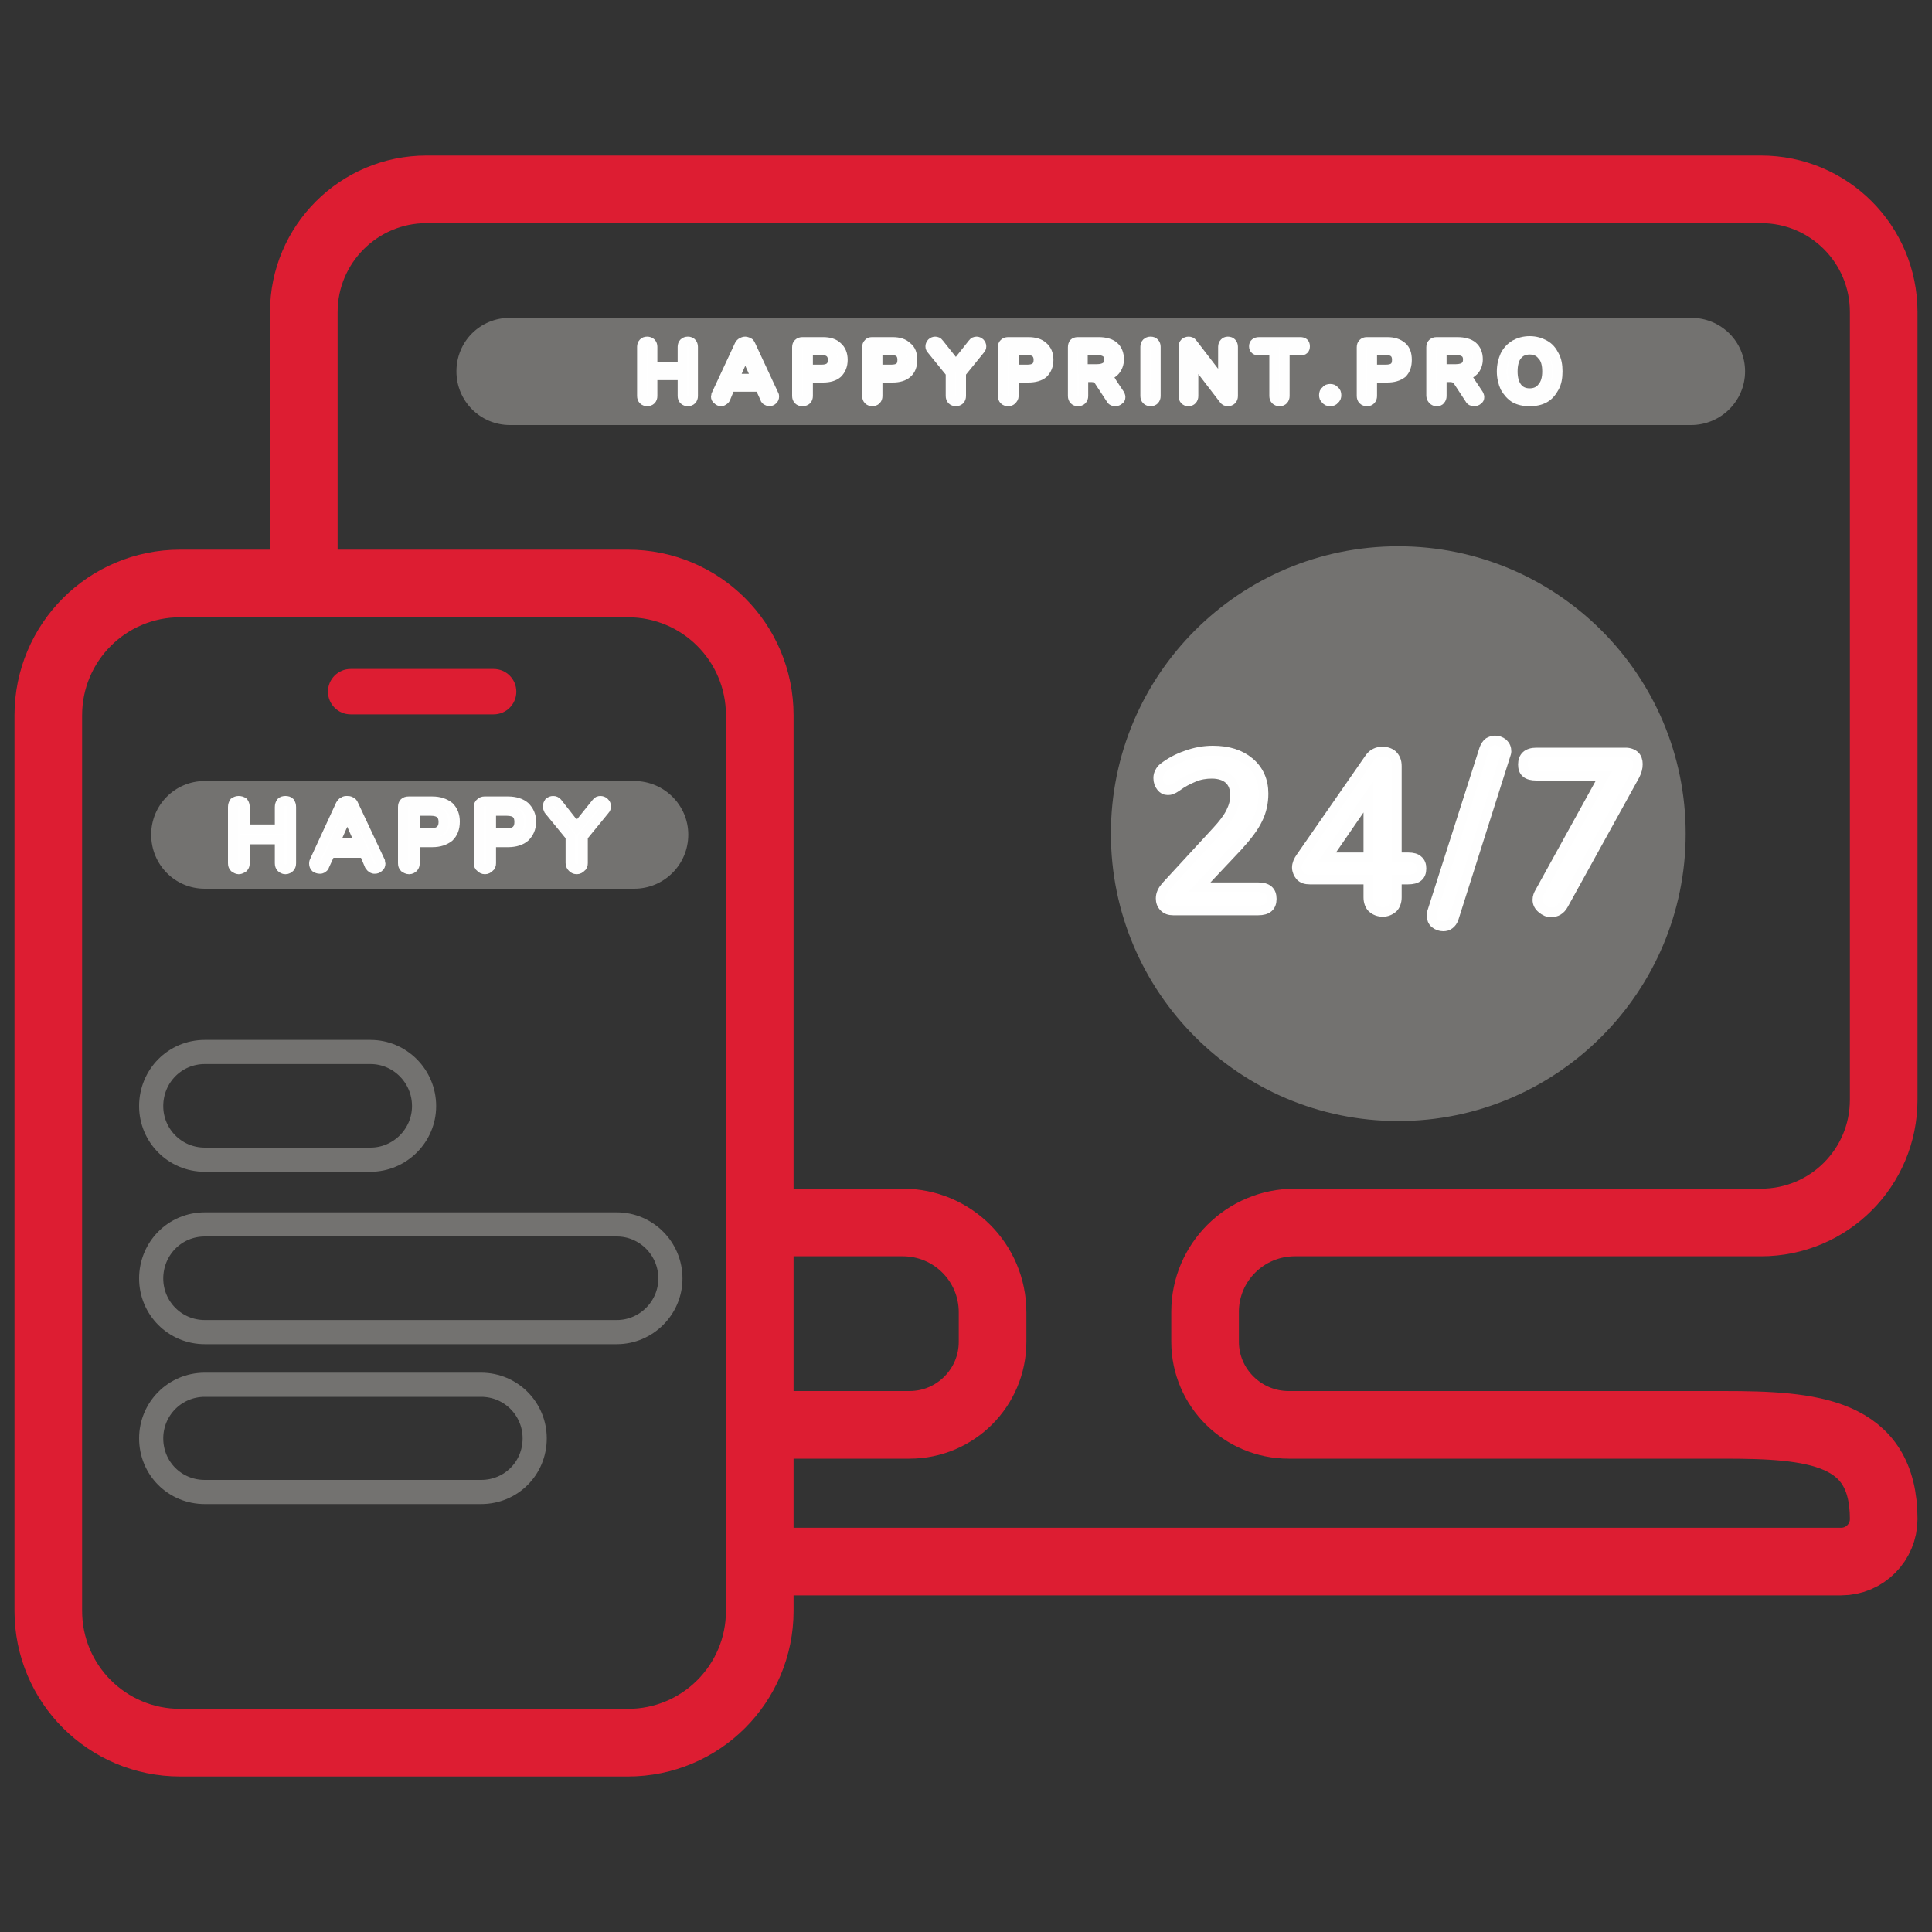
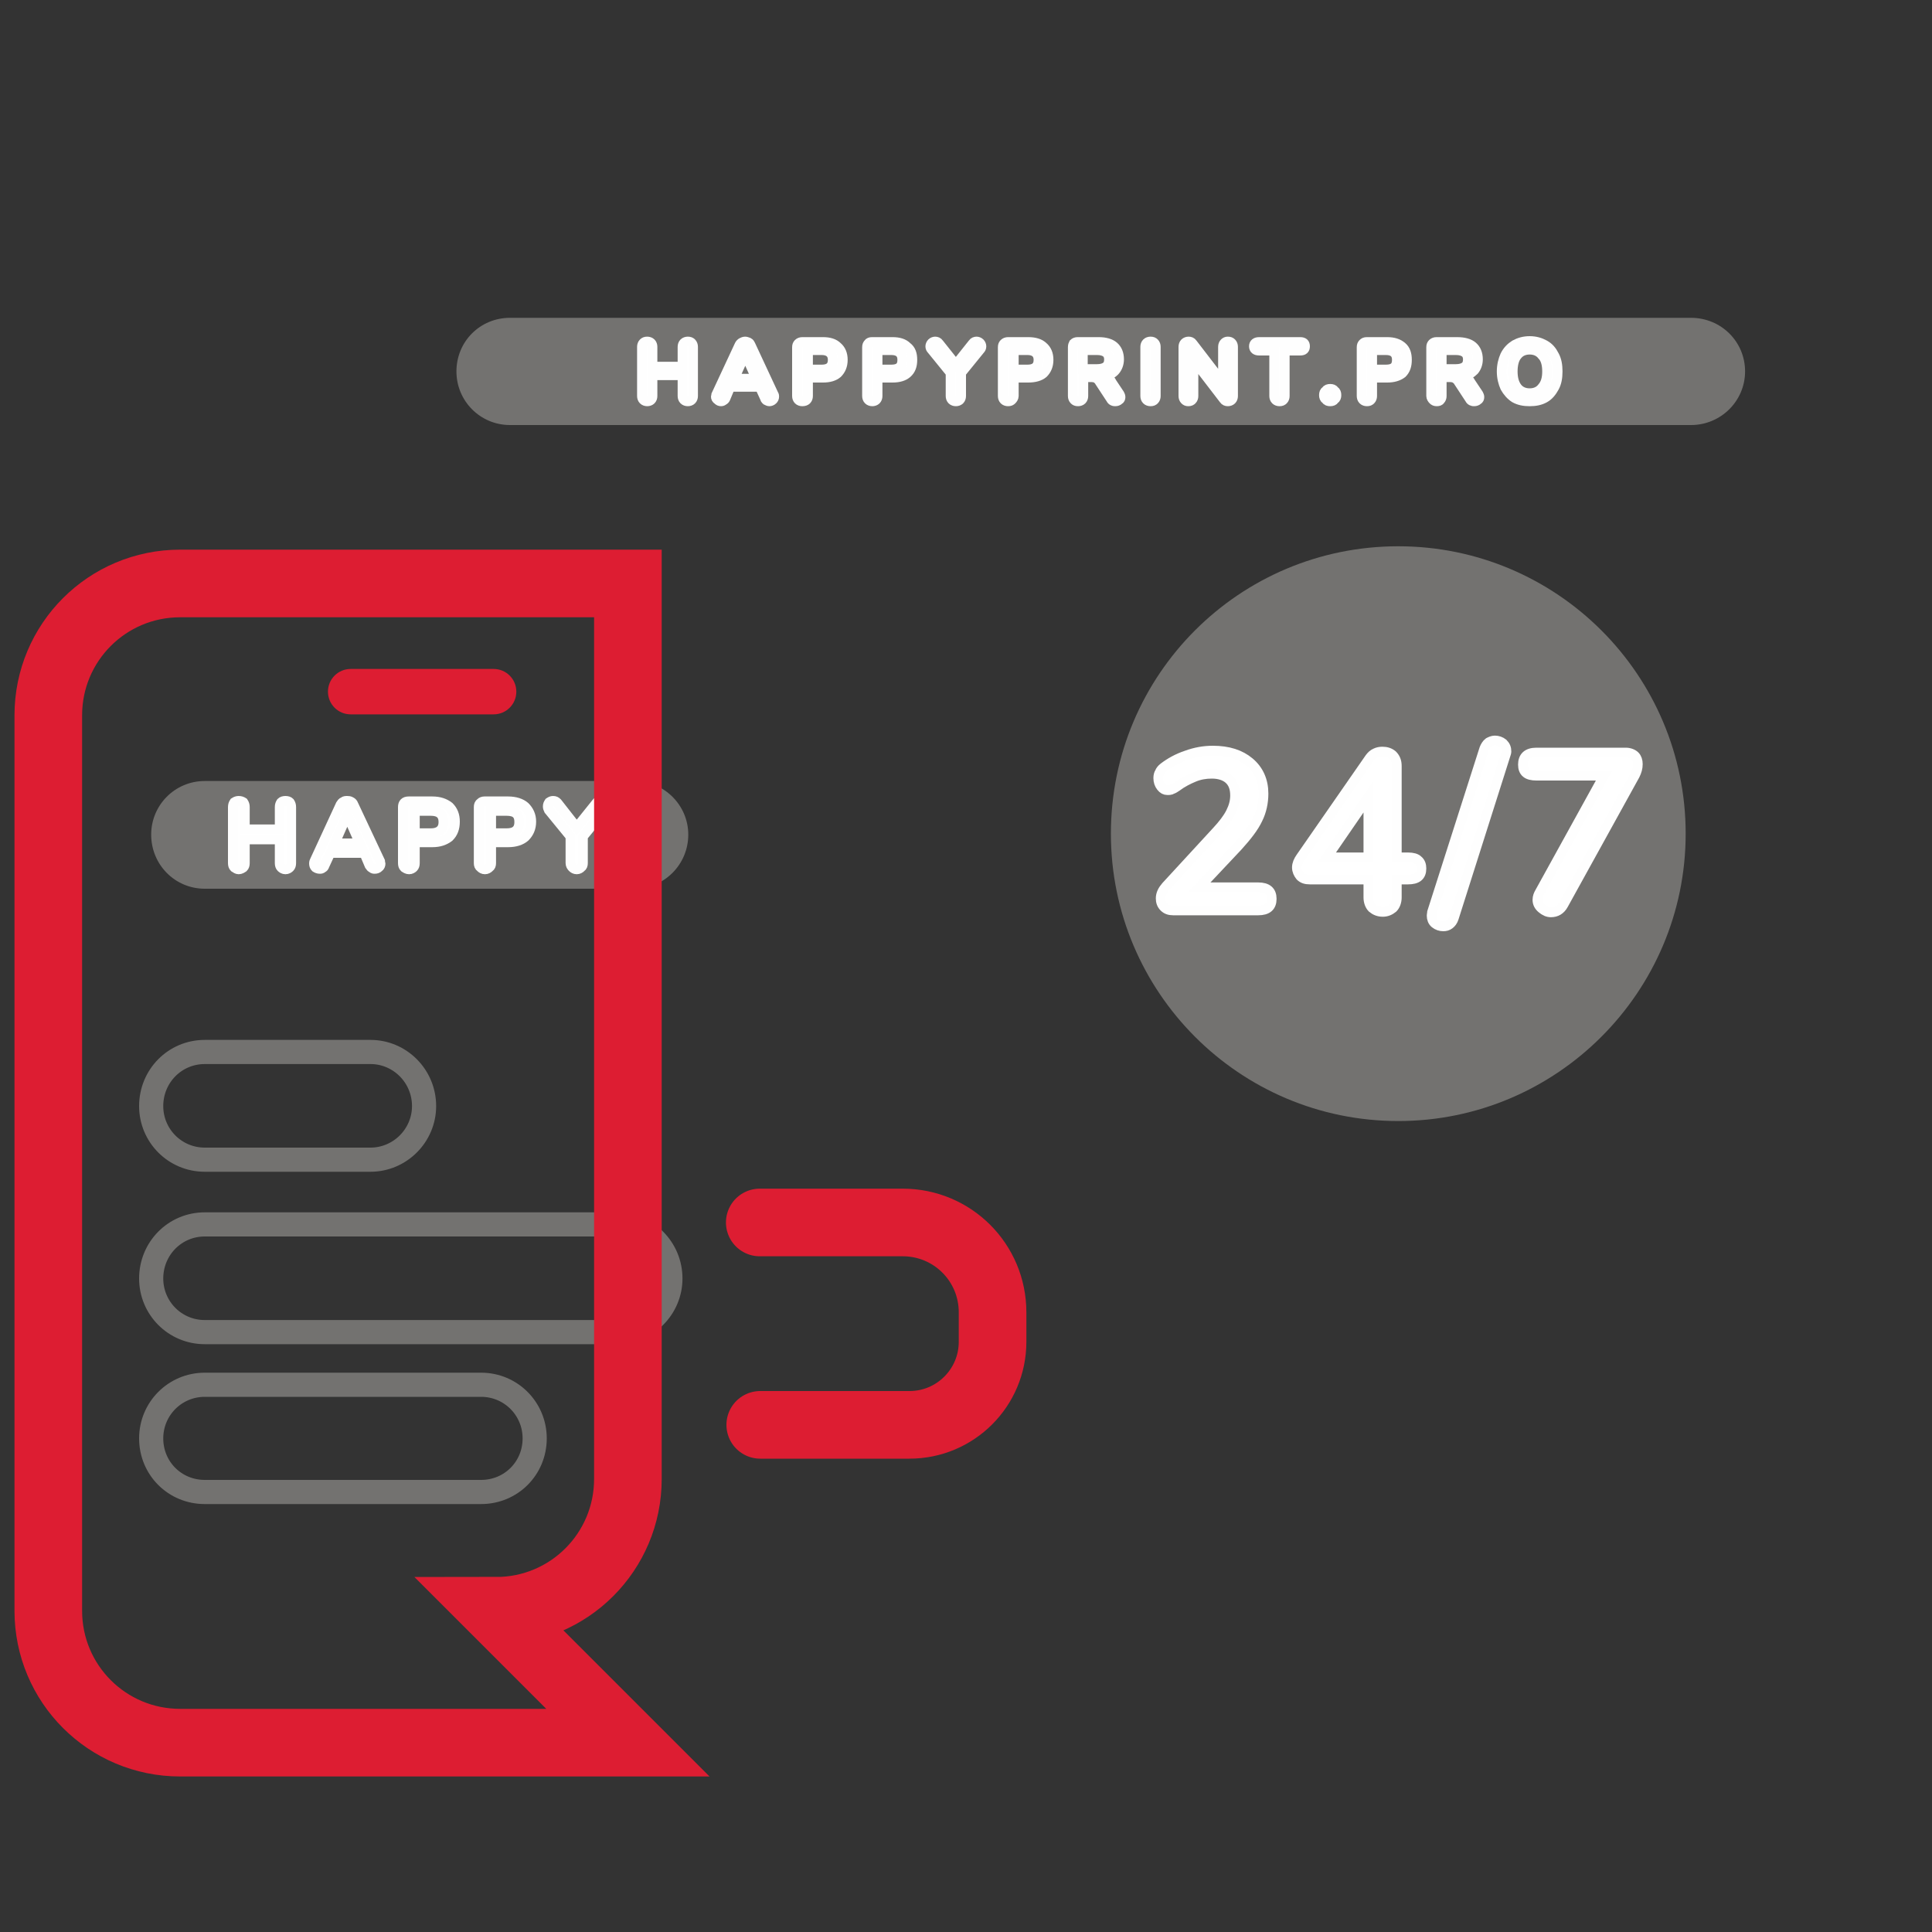
<svg xmlns="http://www.w3.org/2000/svg" xml:space="preserve" width="40px" height="40px" version="1.1" style="shape-rendering:geometricPrecision; text-rendering:geometricPrecision; image-rendering:optimizeQuality; fill-rule:evenodd; clip-rule:evenodd" viewBox="0 0 40 40">
  <rect x="0" y="0" width="40" height="40" fill="#333333" stroke="none" />
  <defs>
    <style type="text/css">
   
    .str2 {stroke:#737270;stroke-width:0.5;stroke-miterlimit:10}
    .str1 {stroke:#FEFEFE;stroke-width:0.2;stroke-miterlimit:22.926}
    .str0 {stroke:#DD1D32;stroke-width:1.4;stroke-linecap:round;stroke-miterlimit:10}
    .str3 {stroke:#DD1D32;stroke-width:1.4;stroke-linecap:square;stroke-miterlimit:10}
    .fil0 {fill:none}
    .fil1 {fill:none;fill-rule:nonzero}
    .fil2 {fill:#737270;fill-rule:nonzero}
    .fil4 {fill:#DD1D32;fill-rule:nonzero}
    .fil3 {fill:white;fill-rule:nonzero}
   
  </style>
  </defs>
  <g id="Слой_x0020_1">
    <polygon class="fil0" points="0,0 40,0 40,40 0,40 " />
    <g id="_1967238084480">
-       <path class="fil1 str0" d="M15.73 32.33l22.39 0c0.49,0 0.88,-0.4 0.88,-0.88 0,-1.83 -1.48,-1.95 -3.32,-1.95l-9 0c-0.95,0 -1.73,-0.77 -1.73,-1.72l0 -0.62c0,-1.02 0.83,-1.85 1.86,-1.85l9.65 0c1.41,0 2.54,-1.14 2.54,-2.54l0 -16.31c0,-1.4 -1.13,-2.54 -2.54,-2.54l-27.63 0c-1.4,0 -2.54,1.14 -2.54,2.54l0 5.61" />
      <path class="fil1 str0" d="M15.73 25.31l2.96 0c1.03,0 1.86,0.83 1.86,1.86l0 0.61c0,0.95 -0.77,1.72 -1.72,1.72l-3.09 0" />
      <path class="fil2" d="M4.24 16.17l8.89 0c0.62,0 1.12,0.5 1.12,1.11 0,0.62 -0.5,1.12 -1.12,1.12l-8.89 0c-0.62,0 -1.11,-0.5 -1.11,-1.12 0,-0.61 0.49,-1.11 1.11,-1.11z" />
      <path class="fil3" d="M5.91 16.58c0.04,0 0.07,0.01 0.09,0.03 0.02,0.03 0.03,0.06 0.03,0.1l0 1.16c0,0.04 -0.01,0.07 -0.03,0.09 -0.02,0.02 -0.05,0.04 -0.09,0.04 -0.04,0 -0.07,-0.02 -0.09,-0.04 -0.02,-0.02 -0.03,-0.05 -0.03,-0.09l0 -0.49 -0.72 0 0 0.49c0,0.04 -0.01,0.07 -0.03,0.09 -0.03,0.02 -0.06,0.04 -0.1,0.04 -0.03,0 -0.06,-0.02 -0.09,-0.04 -0.02,-0.02 -0.03,-0.05 -0.03,-0.09l0 -1.16c0,-0.04 0.01,-0.07 0.03,-0.1 0.03,-0.02 0.06,-0.03 0.09,-0.03 0.04,0 0.07,0.01 0.1,0.03 0.02,0.03 0.03,0.06 0.03,0.1l0 0.46 0.72 0 0 -0.46c0,-0.04 0.01,-0.07 0.03,-0.1 0.02,-0.02 0.05,-0.03 0.09,-0.03z" />
      <path id="1" class="fil3" d="M7.87 17.83c0,0.02 0.01,0.04 0.01,0.05 0,0.03 -0.01,0.06 -0.04,0.08 -0.02,0.02 -0.05,0.03 -0.08,0.03 -0.02,0 -0.04,0 -0.06,-0.02 -0.02,-0.01 -0.03,-0.02 -0.05,-0.05l-0.11 -0.26 -0.7 0 -0.12 0.26c-0.01,0.03 -0.02,0.04 -0.04,0.05 -0.02,0.02 -0.04,0.02 -0.06,0.02 -0.03,0 -0.06,-0.01 -0.09,-0.03 -0.02,-0.02 -0.03,-0.05 -0.03,-0.08 0,-0.01 0,-0.03 0.01,-0.05l0.54 -1.17c0.02,-0.03 0.03,-0.05 0.06,-0.06 0.02,-0.02 0.05,-0.02 0.08,-0.02 0.02,0 0.05,0 0.08,0.02 0.02,0.01 0.04,0.03 0.05,0.06l0.55 1.17zm-0.94 -0.37l0.52 0 -0.26 -0.59 -0.26 0.59z" />
      <path id="2" class="fil3" d="M8.47 18c-0.04,0 -0.07,-0.02 -0.1,-0.04 -0.02,-0.02 -0.03,-0.05 -0.03,-0.09l0 -1.16c0,-0.04 0.01,-0.07 0.03,-0.09 0.02,-0.02 0.05,-0.03 0.09,-0.03l0.49 0c0.15,0 0.26,0.04 0.35,0.11 0.08,0.08 0.12,0.18 0.12,0.31 0,0.14 -0.04,0.24 -0.12,0.32 -0.09,0.07 -0.2,0.11 -0.35,0.11l-0.36 0 0 0.43c0,0.04 -0.01,0.07 -0.03,0.09 -0.02,0.02 -0.05,0.04 -0.09,0.04zm0.45 -0.75c0.17,0 0.26,-0.08 0.26,-0.23 0,-0.16 -0.09,-0.23 -0.26,-0.23l-0.33 0 0 0.46 0.33 0z" />
      <path id="3" class="fil3" d="M10.04 18c-0.04,0 -0.07,-0.02 -0.09,-0.04 -0.03,-0.02 -0.04,-0.05 -0.04,-0.09l0 -1.16c0,-0.04 0.01,-0.07 0.04,-0.09 0.02,-0.02 0.05,-0.03 0.08,-0.03l0.49 0c0.15,0 0.27,0.04 0.35,0.11 0.08,0.08 0.13,0.18 0.13,0.31 0,0.14 -0.05,0.24 -0.13,0.32 -0.08,0.07 -0.2,0.11 -0.35,0.11l-0.35 0 0 0.43c0,0.04 -0.01,0.07 -0.04,0.09 -0.02,0.02 -0.05,0.04 -0.09,0.04zm0.45 -0.75c0.18,0 0.26,-0.08 0.26,-0.23 0,-0.16 -0.08,-0.23 -0.26,-0.23l-0.32 0 0 0.46 0.32 0z" />
      <path id="4" class="fil3" d="M12.35 16.62c0.02,-0.03 0.05,-0.04 0.08,-0.04 0.03,0 0.06,0.01 0.08,0.03 0.03,0.03 0.04,0.05 0.04,0.09 0,0.02 -0.01,0.05 -0.03,0.07l-0.45 0.55 0 0.55c0,0.04 -0.01,0.07 -0.04,0.09 -0.02,0.02 -0.05,0.04 -0.09,0.04 -0.04,0 -0.07,-0.02 -0.09,-0.04 -0.02,-0.02 -0.04,-0.05 -0.04,-0.09l0 -0.55 -0.45 -0.55c-0.01,-0.02 -0.02,-0.05 -0.02,-0.07 0,-0.04 0.01,-0.06 0.03,-0.09 0.03,-0.02 0.05,-0.03 0.08,-0.03 0.04,0 0.06,0.01 0.09,0.04l0.4 0.51 0.41 -0.51z" />
      <path id="5" class="fil1 str1" d="M5.91 16.58c0.04,0 0.07,0.01 0.09,0.03 0.02,0.03 0.03,0.06 0.03,0.1l0 1.16c0,0.04 -0.01,0.07 -0.03,0.09 -0.02,0.02 -0.05,0.04 -0.09,0.04 -0.04,0 -0.07,-0.02 -0.09,-0.04 -0.02,-0.02 -0.03,-0.05 -0.03,-0.09l0 -0.49 -0.72 0 0 0.49c0,0.04 -0.01,0.07 -0.03,0.09 -0.03,0.02 -0.06,0.04 -0.1,0.04 -0.03,0 -0.06,-0.02 -0.09,-0.04 -0.02,-0.02 -0.03,-0.05 -0.03,-0.09l0 -1.16c0,-0.04 0.01,-0.07 0.03,-0.1 0.03,-0.02 0.06,-0.03 0.09,-0.03 0.04,0 0.07,0.01 0.1,0.03 0.02,0.03 0.03,0.06 0.03,0.1l0 0.46 0.72 0 0 -0.46c0,-0.04 0.01,-0.07 0.03,-0.1 0.02,-0.02 0.05,-0.03 0.09,-0.03z" />
      <path id="6" class="fil1 str1" d="M7.87 17.83c0,0.02 0.01,0.04 0.01,0.05 0,0.03 -0.01,0.06 -0.04,0.08 -0.02,0.02 -0.05,0.03 -0.08,0.03 -0.02,0 -0.04,0 -0.06,-0.02 -0.02,-0.01 -0.03,-0.02 -0.05,-0.05l-0.11 -0.26 -0.7 0 -0.12 0.26c-0.01,0.03 -0.02,0.04 -0.04,0.05 -0.02,0.02 -0.04,0.02 -0.06,0.02 -0.03,0 -0.06,-0.01 -0.09,-0.03 -0.02,-0.02 -0.03,-0.05 -0.03,-0.08 0,-0.01 0,-0.03 0.01,-0.05l0.54 -1.17c0.02,-0.03 0.03,-0.05 0.06,-0.06 0.02,-0.02 0.05,-0.02 0.08,-0.02 0.02,0 0.05,0 0.08,0.02 0.02,0.01 0.04,0.03 0.05,0.06l0.55 1.17zm-0.94 -0.37l0.52 0 -0.26 -0.59 -0.26 0.59z" />
      <path id="7" class="fil1 str1" d="M8.47 18c-0.04,0 -0.07,-0.02 -0.1,-0.04 -0.02,-0.02 -0.03,-0.05 -0.03,-0.09l0 -1.16c0,-0.04 0.01,-0.07 0.03,-0.09 0.02,-0.02 0.05,-0.03 0.09,-0.03l0.49 0c0.15,0 0.26,0.04 0.35,0.11 0.08,0.08 0.12,0.18 0.12,0.31 0,0.14 -0.04,0.24 -0.12,0.32 -0.09,0.07 -0.2,0.11 -0.35,0.11l-0.36 0 0 0.43c0,0.04 -0.01,0.07 -0.03,0.09 -0.02,0.02 -0.05,0.04 -0.09,0.04zm0.45 -0.75c0.17,0 0.26,-0.08 0.26,-0.23 0,-0.16 -0.09,-0.23 -0.26,-0.23l-0.33 0 0 0.46 0.33 0z" />
      <path id="8" class="fil1 str1" d="M10.04 18c-0.04,0 -0.07,-0.02 -0.09,-0.04 -0.03,-0.02 -0.04,-0.05 -0.04,-0.09l0 -1.16c0,-0.04 0.01,-0.07 0.04,-0.09 0.02,-0.02 0.05,-0.03 0.08,-0.03l0.49 0c0.15,0 0.27,0.04 0.35,0.11 0.08,0.08 0.13,0.18 0.13,0.31 0,0.14 -0.05,0.24 -0.13,0.32 -0.08,0.07 -0.2,0.11 -0.35,0.11l-0.35 0 0 0.43c0,0.04 -0.01,0.07 -0.04,0.09 -0.02,0.02 -0.05,0.04 -0.09,0.04zm0.45 -0.75c0.18,0 0.26,-0.08 0.26,-0.23 0,-0.16 -0.08,-0.23 -0.26,-0.23l-0.32 0 0 0.46 0.32 0z" />
      <path id="9" class="fil1 str1" d="M12.35 16.62c0.02,-0.03 0.05,-0.04 0.08,-0.04 0.03,0 0.06,0.01 0.08,0.03 0.03,0.03 0.04,0.05 0.04,0.09 0,0.02 -0.01,0.05 -0.03,0.07l-0.45 0.55 0 0.55c0,0.04 -0.01,0.07 -0.04,0.09 -0.02,0.02 -0.05,0.04 -0.09,0.04 -0.04,0 -0.07,-0.02 -0.09,-0.04 -0.02,-0.02 -0.04,-0.05 -0.04,-0.09l0 -0.55 -0.45 -0.55c-0.01,-0.02 -0.02,-0.05 -0.02,-0.07 0,-0.04 0.01,-0.06 0.03,-0.09 0.03,-0.02 0.05,-0.03 0.08,-0.03 0.04,0 0.06,0.01 0.09,0.04l0.4 0.51 0.41 -0.51z" />
      <path class="fil1 str2" d="M4.24 21.78l3.43 0c0.61,0 1.11,0.5 1.11,1.12 0,0.61 -0.5,1.11 -1.11,1.11l-3.43 0c-0.62,0 -1.11,-0.5 -1.11,-1.11 0,-0.62 0.49,-1.12 1.11,-1.12z" />
      <path class="fil1 str2" d="M4.24 25.35l8.53 0c0.61,0 1.11,0.5 1.11,1.12 0,0.61 -0.5,1.11 -1.11,1.11l-8.53 0c-0.62,0 -1.11,-0.5 -1.11,-1.11 0,-0.62 0.49,-1.12 1.11,-1.12z" />
      <path class="fil1 str2" d="M4.24 28.67l5.72 0c0.62,0 1.11,0.5 1.11,1.11 0,0.62 -0.49,1.11 -1.11,1.11l-5.72 0c-0.62,0 -1.11,-0.49 -1.11,-1.11 0,-0.61 0.49,-1.11 1.11,-1.11z" />
      <path class="fil4" d="M7.26 13.85l2.96 0c0.26,0 0.47,0.21 0.47,0.47l0 0c0,0.26 -0.21,0.47 -0.47,0.47l-2.96 0c-0.26,0 -0.47,-0.21 -0.47,-0.47l0 0c0,-0.26 0.21,-0.47 0.47,-0.47z" />
-       <path class="fil1 str3" d="M13 36.08l-9.27 0c-1.51,0 -2.73,-1.22 -2.73,-2.73l0 -18.54c0,-1.51 1.22,-2.73 2.73,-2.73l9.27 0c1.51,0 2.73,1.22 2.73,2.73l0 18.54c0,1.51 -1.22,2.73 -2.73,2.73z" />
+       <path class="fil1 str3" d="M13 36.08l-9.27 0c-1.51,0 -2.73,-1.22 -2.73,-2.73l0 -18.54c0,-1.51 1.22,-2.73 2.73,-2.73l9.27 0l0 18.54c0,1.51 -1.22,2.73 -2.73,2.73z" />
      <path class="fil2" d="M10.56 6.58l24.45 0c0.62,0 1.12,0.49 1.12,1.11 0,0.61 -0.5,1.11 -1.12,1.11l-24.45 0c-0.62,0 -1.11,-0.5 -1.11,-1.11 0,-0.62 0.49,-1.11 1.11,-1.11z" />
      <path class="fil3" d="M14.24 7.07c0.04,0 0.06,0.01 0.08,0.03 0.02,0.02 0.03,0.05 0.03,0.08l0 1.02c0,0.03 -0.01,0.06 -0.03,0.08 -0.02,0.02 -0.05,0.03 -0.08,0.03 -0.03,0 -0.06,-0.01 -0.08,-0.03 -0.02,-0.02 -0.03,-0.05 -0.03,-0.08l0 -0.43 -0.62 0 0 0.43c0,0.03 -0.01,0.06 -0.03,0.08 -0.02,0.02 -0.05,0.03 -0.08,0.03 -0.03,0 -0.06,-0.01 -0.08,-0.03 -0.02,-0.02 -0.03,-0.05 -0.03,-0.08l0 -1.02c0,-0.03 0.01,-0.06 0.03,-0.08 0.02,-0.02 0.04,-0.03 0.08,-0.03 0.03,0 0.06,0.01 0.08,0.03 0.02,0.02 0.03,0.05 0.03,0.08l0 0.41 0.62 0 0 -0.41c0,-0.03 0.01,-0.06 0.03,-0.08 0.02,-0.02 0.05,-0.03 0.08,-0.03z" />
      <path id="1" class="fil3" d="M16.02 8.17c0.01,0.01 0.01,0.03 0.01,0.04 0,0.03 -0.01,0.05 -0.03,0.07 -0.02,0.02 -0.05,0.03 -0.07,0.03 -0.02,0 -0.04,-0.01 -0.06,-0.02 -0.01,-0.01 -0.03,-0.02 -0.03,-0.04l-0.11 -0.24 -0.61 0 -0.1 0.24c-0.01,0.02 -0.02,0.03 -0.04,0.04 -0.01,0.01 -0.03,0.02 -0.05,0.02 -0.03,0 -0.05,-0.01 -0.07,-0.03 -0.03,-0.02 -0.04,-0.04 -0.04,-0.07 0,-0.01 0.01,-0.03 0.01,-0.04l0.48 -1.03c0.01,-0.02 0.03,-0.04 0.05,-0.05 0.02,-0.01 0.04,-0.02 0.07,-0.02 0.02,0 0.04,0.01 0.07,0.02 0.02,0.01 0.03,0.03 0.04,0.05l0.48 1.03zm-0.82 -0.33l0.46 0 -0.23 -0.51 -0.23 0.51z" />
      <path id="2" class="fil3" d="M16.61 8.31c-0.03,0 -0.06,-0.01 -0.08,-0.03 -0.02,-0.02 -0.03,-0.05 -0.03,-0.08l0 -1.01c0,-0.04 0.01,-0.06 0.03,-0.08 0.02,-0.02 0.05,-0.03 0.08,-0.03l0.43 0c0.13,0 0.23,0.03 0.3,0.1 0.07,0.06 0.11,0.15 0.11,0.27 0,0.12 -0.04,0.21 -0.11,0.28 -0.07,0.06 -0.17,0.09 -0.3,0.09l-0.31 0 0 0.38c0,0.03 -0.01,0.06 -0.03,0.08 -0.02,0.02 -0.05,0.03 -0.09,0.03zm0.4 -0.66c0.15,0 0.23,-0.06 0.23,-0.2 0,-0.13 -0.08,-0.2 -0.23,-0.2l-0.28 0 0 0.4 0.28 0z" />
      <path id="3" class="fil3" d="M18.06 8.31c-0.03,0 -0.06,-0.01 -0.08,-0.03 -0.02,-0.02 -0.03,-0.05 -0.03,-0.08l0 -1.01c0,-0.04 0.01,-0.06 0.03,-0.08 0.01,-0.02 0.04,-0.03 0.07,-0.03l0.43 0c0.13,0 0.23,0.03 0.3,0.1 0.08,0.06 0.11,0.15 0.11,0.27 0,0.12 -0.03,0.21 -0.11,0.28 -0.07,0.06 -0.17,0.09 -0.3,0.09l-0.31 0 0 0.38c0,0.03 -0.01,0.06 -0.03,0.08 -0.02,0.02 -0.05,0.03 -0.08,0.03zm0.39 -0.66c0.16,0 0.23,-0.06 0.23,-0.2 0,-0.13 -0.07,-0.2 -0.23,-0.2l-0.28 0 0 0.4 0.28 0z" />
      <path id="4" class="fil3" d="M20.14 7.11c0.02,-0.03 0.05,-0.04 0.08,-0.04 0.02,0 0.05,0.01 0.07,0.03 0.02,0.02 0.03,0.05 0.03,0.07 0,0.03 -0.01,0.05 -0.03,0.07l-0.39 0.48 0 0.48c0,0.03 -0.01,0.06 -0.03,0.08 -0.02,0.02 -0.05,0.03 -0.08,0.03 -0.03,0 -0.06,-0.01 -0.08,-0.03 -0.02,-0.02 -0.03,-0.05 -0.03,-0.08l0 -0.48 -0.39 -0.48c-0.02,-0.02 -0.03,-0.04 -0.03,-0.07 0,-0.02 0.01,-0.05 0.03,-0.07 0.02,-0.02 0.05,-0.03 0.07,-0.03 0.03,0 0.06,0.01 0.08,0.04l0.35 0.44 0.35 -0.44z" />
      <path id="5" class="fil3" d="M20.87 8.31c-0.03,0 -0.06,-0.01 -0.08,-0.03 -0.02,-0.02 -0.03,-0.05 -0.03,-0.08l0 -1.01c0,-0.04 0.01,-0.06 0.03,-0.08 0.02,-0.02 0.05,-0.03 0.08,-0.03l0.42 0c0.13,0 0.24,0.03 0.31,0.1 0.07,0.06 0.11,0.15 0.11,0.27 0,0.12 -0.04,0.21 -0.11,0.28 -0.07,0.06 -0.18,0.09 -0.31,0.09l-0.3 0 0 0.38c0,0.03 -0.02,0.06 -0.04,0.08 -0.02,0.02 -0.04,0.03 -0.08,0.03zm0.4 -0.66c0.15,0 0.23,-0.06 0.23,-0.2 0,-0.13 -0.08,-0.2 -0.23,-0.2l-0.28 0 0 0.4 0.28 0z" />
      <path id="6" class="fil3" d="M23.18 8.16c0.01,0.02 0.02,0.04 0.02,0.06 0,0.03 -0.01,0.05 -0.03,0.06 -0.02,0.02 -0.05,0.03 -0.08,0.03 -0.01,0 -0.03,0 -0.05,-0.01 -0.02,-0.01 -0.03,-0.02 -0.04,-0.04l-0.23 -0.35c-0.02,-0.04 -0.05,-0.06 -0.07,-0.08 -0.03,-0.01 -0.06,-0.02 -0.11,-0.02l-0.16 0 0 0.39c0,0.03 -0.01,0.06 -0.03,0.08 -0.02,0.02 -0.05,0.03 -0.08,0.03 -0.04,0 -0.06,-0.01 -0.08,-0.03 -0.02,-0.02 -0.03,-0.05 -0.03,-0.08l0 -1.01c0,-0.04 0.01,-0.06 0.02,-0.08 0.02,-0.02 0.05,-0.03 0.08,-0.03l0.44 0c0.13,0 0.24,0.03 0.31,0.09 0.07,0.06 0.11,0.15 0.11,0.27 0,0.09 -0.03,0.17 -0.08,0.23 -0.05,0.06 -0.13,0.1 -0.23,0.12 0.03,0.01 0.06,0.02 0.09,0.04 0.03,0.02 0.05,0.05 0.07,0.09l0.16 0.24zm-0.47 -0.52c0.09,0 0.15,-0.02 0.19,-0.05 0.04,-0.03 0.06,-0.08 0.06,-0.15 0,-0.06 -0.02,-0.11 -0.06,-0.14 -0.04,-0.03 -0.1,-0.05 -0.19,-0.05l-0.29 0 0 0.39 0.29 0z" />
      <path id="7" class="fil3" d="M23.82 8.31c-0.03,0 -0.06,-0.01 -0.08,-0.03 -0.02,-0.02 -0.03,-0.05 -0.03,-0.08l0 -1.02c0,-0.03 0.01,-0.06 0.03,-0.08 0.02,-0.02 0.05,-0.03 0.08,-0.03 0.04,0 0.06,0.01 0.08,0.03 0.02,0.02 0.03,0.05 0.03,0.08l0 1.02c0,0.03 -0.01,0.06 -0.03,0.08 -0.02,0.02 -0.04,0.03 -0.08,0.03z" />
      <path id="8" class="fil3" d="M25.42 7.07c0.04,0 0.06,0.01 0.08,0.03 0.02,0.02 0.03,0.05 0.03,0.08l0 1.02c0,0.03 -0.01,0.06 -0.03,0.08 -0.02,0.02 -0.05,0.03 -0.08,0.03 -0.03,0 -0.06,-0.01 -0.08,-0.04l-0.63 -0.82 0 0.75c0,0.03 -0.01,0.06 -0.03,0.08 -0.02,0.02 -0.04,0.03 -0.08,0.03 -0.03,0 -0.05,-0.01 -0.07,-0.03 -0.02,-0.02 -0.03,-0.05 -0.03,-0.08l0 -1.02c0,-0.03 0.01,-0.06 0.03,-0.08 0.02,-0.02 0.05,-0.03 0.08,-0.03 0.03,0 0.06,0.01 0.08,0.04l0.63 0.82 0 -0.75c0,-0.03 0.01,-0.06 0.03,-0.08 0.02,-0.02 0.04,-0.03 0.07,-0.03z" />
      <path id="9" class="fil3" d="M26.49 8.31c-0.03,0 -0.06,-0.01 -0.08,-0.03 -0.02,-0.02 -0.03,-0.05 -0.03,-0.08l0 -0.94 -0.31 0c-0.07,0 -0.11,-0.03 -0.11,-0.09 0,-0.06 0.04,-0.09 0.11,-0.09l0.85 0c0.07,0 0.1,0.03 0.1,0.09 0,0.06 -0.03,0.09 -0.1,0.09l-0.32 0 0 0.94c0,0.03 -0.01,0.06 -0.03,0.08 -0.02,0.02 -0.04,0.03 -0.08,0.03z" />
      <path id="10" class="fil3" d="M28.3 8.31c-0.03,0 -0.06,-0.01 -0.08,-0.03 -0.02,-0.02 -0.03,-0.05 -0.03,-0.08l0 -1.01c0,-0.04 0.01,-0.06 0.03,-0.08 0.02,-0.02 0.04,-0.03 0.08,-0.03l0.42 0c0.13,0 0.23,0.03 0.31,0.1 0.07,0.06 0.1,0.15 0.1,0.27 0,0.12 -0.03,0.21 -0.1,0.28 -0.08,0.06 -0.18,0.09 -0.31,0.09l-0.31 0 0 0.38c0,0.03 -0.01,0.06 -0.03,0.08 -0.02,0.02 -0.04,0.03 -0.08,0.03zm0.39 -0.66c0.16,0 0.23,-0.06 0.23,-0.2 0,-0.13 -0.07,-0.2 -0.23,-0.2l-0.28 0 0 0.4 0.28 0z" />
      <path id="11" class="fil3" d="M30.61 8.16c0.01,0.02 0.02,0.04 0.02,0.06 0,0.03 -0.01,0.05 -0.03,0.06 -0.02,0.02 -0.05,0.03 -0.08,0.03 -0.02,0 -0.03,0 -0.05,-0.01 -0.02,-0.01 -0.03,-0.02 -0.04,-0.04l-0.23 -0.35c-0.02,-0.04 -0.05,-0.06 -0.08,-0.08 -0.02,-0.01 -0.06,-0.02 -0.1,-0.02l-0.17 0 0 0.39c0,0.03 -0.01,0.06 -0.03,0.08 -0.01,0.02 -0.04,0.03 -0.07,0.03 -0.04,0 -0.06,-0.01 -0.08,-0.03 -0.02,-0.02 -0.04,-0.05 -0.04,-0.08l0 -1.01c0,-0.04 0.01,-0.06 0.03,-0.08 0.02,-0.02 0.05,-0.03 0.08,-0.03l0.43 0c0.14,0 0.25,0.03 0.32,0.09 0.07,0.06 0.11,0.15 0.11,0.27 0,0.09 -0.03,0.17 -0.08,0.23 -0.06,0.06 -0.13,0.1 -0.23,0.12 0.03,0.01 0.06,0.02 0.09,0.04 0.02,0.02 0.05,0.05 0.07,0.09l0.16 0.24zm-0.47 -0.52c0.09,0 0.15,-0.02 0.19,-0.05 0.04,-0.03 0.06,-0.08 0.06,-0.15 0,-0.06 -0.02,-0.11 -0.06,-0.14 -0.04,-0.03 -0.1,-0.05 -0.19,-0.05l-0.29 0 0 0.39 0.29 0z" />
      <path id="12" class="fil3" d="M31.67 8.31c-0.12,0 -0.22,-0.02 -0.31,-0.07 -0.08,-0.05 -0.15,-0.13 -0.2,-0.22 -0.04,-0.09 -0.07,-0.2 -0.07,-0.33 0,-0.13 0.03,-0.24 0.07,-0.33 0.05,-0.1 0.12,-0.17 0.2,-0.22 0.09,-0.05 0.19,-0.08 0.31,-0.08 0.12,0 0.22,0.03 0.31,0.08 0.09,0.05 0.15,0.12 0.2,0.22 0.05,0.09 0.07,0.2 0.07,0.33 0,0.13 -0.02,0.24 -0.07,0.33 -0.05,0.09 -0.11,0.17 -0.2,0.22 -0.09,0.05 -0.19,0.07 -0.31,0.07zm0 -0.17c0.11,0 0.2,-0.04 0.26,-0.12 0.07,-0.08 0.1,-0.19 0.1,-0.33 0,-0.14 -0.03,-0.26 -0.1,-0.33 -0.06,-0.08 -0.15,-0.12 -0.26,-0.12 -0.11,0 -0.2,0.04 -0.26,0.12 -0.06,0.07 -0.09,0.19 -0.09,0.33 0,0.14 0.03,0.25 0.09,0.33 0.06,0.08 0.15,0.12 0.26,0.12z" />
      <path id="13" class="fil3" d="M27.54 8.31c-0.04,0 -0.07,-0.01 -0.09,-0.04 -0.03,-0.02 -0.04,-0.05 -0.04,-0.09 0,-0.04 0.01,-0.07 0.04,-0.09 0.02,-0.03 0.05,-0.04 0.09,-0.04 0.04,0 0.07,0.01 0.09,0.04 0.03,0.02 0.04,0.05 0.04,0.09 0,0.04 -0.01,0.07 -0.04,0.09 -0.02,0.03 -0.05,0.04 -0.09,0.04z" />
      <path id="14" class="fil1 str1" d="M14.24 7.07c0.04,0 0.06,0.01 0.08,0.03 0.02,0.02 0.03,0.05 0.03,0.08l0 1.02c0,0.03 -0.01,0.06 -0.03,0.08 -0.02,0.02 -0.05,0.03 -0.08,0.03 -0.03,0 -0.06,-0.01 -0.08,-0.03 -0.02,-0.02 -0.03,-0.05 -0.03,-0.08l0 -0.43 -0.62 0 0 0.43c0,0.03 -0.01,0.06 -0.03,0.08 -0.02,0.02 -0.05,0.03 -0.08,0.03 -0.03,0 -0.06,-0.01 -0.08,-0.03 -0.02,-0.02 -0.03,-0.05 -0.03,-0.08l0 -1.02c0,-0.03 0.01,-0.06 0.03,-0.08 0.02,-0.02 0.04,-0.03 0.08,-0.03 0.03,0 0.06,0.01 0.08,0.03 0.02,0.02 0.03,0.05 0.03,0.08l0 0.41 0.62 0 0 -0.41c0,-0.03 0.01,-0.06 0.03,-0.08 0.02,-0.02 0.05,-0.03 0.08,-0.03z" />
      <path id="15" class="fil1 str1" d="M16.02 8.17c0.01,0.01 0.01,0.03 0.01,0.04 0,0.03 -0.01,0.05 -0.03,0.07 -0.02,0.02 -0.05,0.03 -0.07,0.03 -0.02,0 -0.04,-0.01 -0.06,-0.02 -0.01,-0.01 -0.03,-0.02 -0.03,-0.04l-0.11 -0.24 -0.61 0 -0.1 0.24c-0.01,0.02 -0.02,0.03 -0.04,0.04 -0.01,0.01 -0.03,0.02 -0.05,0.02 -0.03,0 -0.05,-0.01 -0.07,-0.03 -0.03,-0.02 -0.04,-0.04 -0.04,-0.07 0,-0.01 0.01,-0.03 0.01,-0.04l0.48 -1.03c0.01,-0.02 0.03,-0.04 0.05,-0.05 0.02,-0.01 0.04,-0.02 0.07,-0.02 0.02,0 0.04,0.01 0.07,0.02 0.02,0.01 0.03,0.03 0.04,0.05l0.48 1.03zm-0.82 -0.33l0.46 0 -0.23 -0.51 -0.23 0.51z" />
      <path id="16" class="fil1 str1" d="M16.61 8.31c-0.03,0 -0.06,-0.01 -0.08,-0.03 -0.02,-0.02 -0.03,-0.05 -0.03,-0.08l0 -1.01c0,-0.04 0.01,-0.06 0.03,-0.08 0.02,-0.02 0.05,-0.03 0.08,-0.03l0.43 0c0.13,0 0.23,0.03 0.3,0.1 0.07,0.06 0.11,0.15 0.11,0.27 0,0.12 -0.04,0.21 -0.11,0.28 -0.07,0.06 -0.17,0.09 -0.3,0.09l-0.31 0 0 0.38c0,0.03 -0.01,0.06 -0.03,0.08 -0.02,0.02 -0.05,0.03 -0.09,0.03zm0.4 -0.66c0.15,0 0.23,-0.06 0.23,-0.2 0,-0.13 -0.08,-0.2 -0.23,-0.2l-0.28 0 0 0.4 0.28 0z" />
      <path id="17" class="fil1 str1" d="M18.06 8.31c-0.03,0 -0.06,-0.01 -0.08,-0.03 -0.02,-0.02 -0.03,-0.05 -0.03,-0.08l0 -1.01c0,-0.04 0.01,-0.06 0.03,-0.08 0.01,-0.02 0.04,-0.03 0.07,-0.03l0.43 0c0.13,0 0.23,0.03 0.3,0.1 0.08,0.06 0.11,0.15 0.11,0.27 0,0.12 -0.03,0.21 -0.11,0.28 -0.07,0.06 -0.17,0.09 -0.3,0.09l-0.31 0 0 0.38c0,0.03 -0.01,0.06 -0.03,0.08 -0.02,0.02 -0.05,0.03 -0.08,0.03zm0.39 -0.66c0.16,0 0.23,-0.06 0.23,-0.2 0,-0.13 -0.07,-0.2 -0.23,-0.2l-0.28 0 0 0.4 0.28 0z" />
      <path id="18" class="fil1 str1" d="M20.14 7.11c0.02,-0.03 0.05,-0.04 0.08,-0.04 0.02,0 0.05,0.01 0.07,0.03 0.02,0.02 0.03,0.05 0.03,0.07 0,0.03 -0.01,0.05 -0.03,0.07l-0.39 0.48 0 0.48c0,0.03 -0.01,0.06 -0.03,0.08 -0.02,0.02 -0.05,0.03 -0.08,0.03 -0.03,0 -0.06,-0.01 -0.08,-0.03 -0.02,-0.02 -0.03,-0.05 -0.03,-0.08l0 -0.48 -0.39 -0.48c-0.02,-0.02 -0.03,-0.04 -0.03,-0.07 0,-0.02 0.01,-0.05 0.03,-0.07 0.02,-0.02 0.05,-0.03 0.07,-0.03 0.03,0 0.06,0.01 0.08,0.04l0.35 0.44 0.35 -0.44z" />
      <path id="19" class="fil1 str1" d="M20.87 8.31c-0.03,0 -0.06,-0.01 -0.08,-0.03 -0.02,-0.02 -0.03,-0.05 -0.03,-0.08l0 -1.01c0,-0.04 0.01,-0.06 0.03,-0.08 0.02,-0.02 0.05,-0.03 0.08,-0.03l0.42 0c0.13,0 0.24,0.03 0.31,0.1 0.07,0.06 0.11,0.15 0.11,0.27 0,0.12 -0.04,0.21 -0.11,0.28 -0.07,0.06 -0.18,0.09 -0.31,0.09l-0.3 0 0 0.38c0,0.03 -0.02,0.06 -0.04,0.08 -0.02,0.02 -0.04,0.03 -0.08,0.03zm0.4 -0.66c0.15,0 0.23,-0.06 0.23,-0.2 0,-0.13 -0.08,-0.2 -0.23,-0.2l-0.28 0 0 0.4 0.28 0z" />
      <path id="20" class="fil1 str1" d="M23.18 8.16c0.01,0.02 0.02,0.04 0.02,0.06 0,0.03 -0.01,0.05 -0.03,0.06 -0.02,0.02 -0.05,0.03 -0.08,0.03 -0.01,0 -0.03,0 -0.05,-0.01 -0.02,-0.01 -0.03,-0.02 -0.04,-0.04l-0.23 -0.35c-0.02,-0.04 -0.05,-0.06 -0.07,-0.08 -0.03,-0.01 -0.06,-0.02 -0.11,-0.02l-0.16 0 0 0.39c0,0.03 -0.01,0.06 -0.03,0.08 -0.02,0.02 -0.05,0.03 -0.08,0.03 -0.04,0 -0.06,-0.01 -0.08,-0.03 -0.02,-0.02 -0.03,-0.05 -0.03,-0.08l0 -1.01c0,-0.04 0.01,-0.06 0.02,-0.08 0.02,-0.02 0.05,-0.03 0.08,-0.03l0.44 0c0.13,0 0.24,0.03 0.31,0.09 0.07,0.06 0.11,0.15 0.11,0.27 0,0.09 -0.03,0.17 -0.08,0.23 -0.05,0.06 -0.13,0.1 -0.23,0.12 0.03,0.01 0.06,0.02 0.09,0.04 0.03,0.02 0.05,0.05 0.07,0.09l0.16 0.24zm-0.47 -0.52c0.09,0 0.15,-0.02 0.19,-0.05 0.04,-0.03 0.06,-0.08 0.06,-0.15 0,-0.06 -0.02,-0.11 -0.06,-0.14 -0.04,-0.03 -0.1,-0.05 -0.19,-0.05l-0.29 0 0 0.39 0.29 0z" />
      <path id="21" class="fil1 str1" d="M23.82 8.31c-0.03,0 -0.06,-0.01 -0.08,-0.03 -0.02,-0.02 -0.03,-0.05 -0.03,-0.08l0 -1.02c0,-0.03 0.01,-0.06 0.03,-0.08 0.02,-0.02 0.05,-0.03 0.08,-0.03 0.04,0 0.06,0.01 0.08,0.03 0.02,0.02 0.03,0.05 0.03,0.08l0 1.02c0,0.03 -0.01,0.06 -0.03,0.08 -0.02,0.02 -0.04,0.03 -0.08,0.03z" />
      <path id="22" class="fil1 str1" d="M25.42 7.07c0.04,0 0.06,0.01 0.08,0.03 0.02,0.02 0.03,0.05 0.03,0.08l0 1.02c0,0.03 -0.01,0.06 -0.03,0.08 -0.02,0.02 -0.05,0.03 -0.08,0.03 -0.03,0 -0.06,-0.01 -0.08,-0.04l-0.63 -0.82 0 0.75c0,0.03 -0.01,0.06 -0.03,0.08 -0.02,0.02 -0.04,0.03 -0.08,0.03 -0.03,0 -0.05,-0.01 -0.07,-0.03 -0.02,-0.02 -0.03,-0.05 -0.03,-0.08l0 -1.02c0,-0.03 0.01,-0.06 0.03,-0.08 0.02,-0.02 0.05,-0.03 0.08,-0.03 0.03,0 0.06,0.01 0.08,0.04l0.63 0.82 0 -0.75c0,-0.03 0.01,-0.06 0.03,-0.08 0.02,-0.02 0.04,-0.03 0.07,-0.03z" />
      <path id="23" class="fil1 str1" d="M26.49 8.31c-0.03,0 -0.06,-0.01 -0.08,-0.03 -0.02,-0.02 -0.03,-0.05 -0.03,-0.08l0 -0.94 -0.31 0c-0.07,0 -0.11,-0.03 -0.11,-0.09 0,-0.06 0.04,-0.09 0.11,-0.09l0.85 0c0.07,0 0.1,0.03 0.1,0.09 0,0.06 -0.03,0.09 -0.1,0.09l-0.32 0 0 0.94c0,0.03 -0.01,0.06 -0.03,0.08 -0.02,0.02 -0.04,0.03 -0.08,0.03z" />
      <path id="24" class="fil1 str1" d="M28.3 8.31c-0.03,0 -0.06,-0.01 -0.08,-0.03 -0.02,-0.02 -0.03,-0.05 -0.03,-0.08l0 -1.01c0,-0.04 0.01,-0.06 0.03,-0.08 0.02,-0.02 0.04,-0.03 0.08,-0.03l0.42 0c0.13,0 0.23,0.03 0.31,0.1 0.07,0.06 0.1,0.15 0.1,0.27 0,0.12 -0.03,0.21 -0.1,0.28 -0.08,0.06 -0.18,0.09 -0.31,0.09l-0.31 0 0 0.38c0,0.03 -0.01,0.06 -0.03,0.08 -0.02,0.02 -0.04,0.03 -0.08,0.03zm0.39 -0.66c0.16,0 0.23,-0.06 0.23,-0.2 0,-0.13 -0.07,-0.2 -0.23,-0.2l-0.28 0 0 0.4 0.28 0z" />
      <path id="25" class="fil1 str1" d="M30.61 8.16c0.01,0.02 0.02,0.04 0.02,0.06 0,0.03 -0.01,0.05 -0.03,0.06 -0.02,0.02 -0.05,0.03 -0.08,0.03 -0.02,0 -0.03,0 -0.05,-0.01 -0.02,-0.01 -0.03,-0.02 -0.04,-0.04l-0.23 -0.35c-0.02,-0.04 -0.05,-0.06 -0.08,-0.08 -0.02,-0.01 -0.06,-0.02 -0.1,-0.02l-0.17 0 0 0.39c0,0.03 -0.01,0.06 -0.03,0.08 -0.01,0.02 -0.04,0.03 -0.07,0.03 -0.04,0 -0.06,-0.01 -0.08,-0.03 -0.02,-0.02 -0.04,-0.05 -0.04,-0.08l0 -1.01c0,-0.04 0.01,-0.06 0.03,-0.08 0.02,-0.02 0.05,-0.03 0.08,-0.03l0.43 0c0.14,0 0.25,0.03 0.32,0.09 0.07,0.06 0.11,0.15 0.11,0.27 0,0.09 -0.03,0.17 -0.08,0.23 -0.06,0.06 -0.13,0.1 -0.23,0.12 0.03,0.01 0.06,0.02 0.09,0.04 0.02,0.02 0.05,0.05 0.07,0.09l0.16 0.24zm-0.47 -0.52c0.09,0 0.15,-0.02 0.19,-0.05 0.04,-0.03 0.06,-0.08 0.06,-0.15 0,-0.06 -0.02,-0.11 -0.06,-0.14 -0.04,-0.03 -0.1,-0.05 -0.19,-0.05l-0.29 0 0 0.39 0.29 0z" />
      <path id="26" class="fil1 str1" d="M31.67 8.31c-0.12,0 -0.22,-0.02 -0.31,-0.07 -0.08,-0.05 -0.15,-0.13 -0.2,-0.22 -0.04,-0.09 -0.07,-0.2 -0.07,-0.33 0,-0.13 0.03,-0.24 0.07,-0.33 0.05,-0.1 0.12,-0.17 0.2,-0.22 0.09,-0.05 0.19,-0.08 0.31,-0.08 0.12,0 0.22,0.03 0.31,0.08 0.09,0.05 0.15,0.12 0.2,0.22 0.05,0.09 0.07,0.2 0.07,0.33 0,0.13 -0.02,0.24 -0.07,0.33 -0.05,0.09 -0.11,0.17 -0.2,0.22 -0.09,0.05 -0.19,0.07 -0.31,0.07zm0 -0.17c0.11,0 0.2,-0.04 0.26,-0.12 0.07,-0.08 0.1,-0.19 0.1,-0.33 0,-0.14 -0.03,-0.26 -0.1,-0.33 -0.06,-0.08 -0.15,-0.12 -0.26,-0.12 -0.11,0 -0.2,0.04 -0.26,0.12 -0.06,0.07 -0.09,0.19 -0.09,0.33 0,0.14 0.03,0.25 0.09,0.33 0.06,0.08 0.15,0.12 0.26,0.12z" />
      <path id="27" class="fil1 str1" d="M27.54 8.31c-0.04,0 -0.07,-0.01 -0.09,-0.04 -0.03,-0.02 -0.04,-0.05 -0.04,-0.09 0,-0.04 0.01,-0.07 0.04,-0.09 0.02,-0.03 0.05,-0.04 0.09,-0.04 0.04,0 0.07,0.01 0.09,0.04 0.03,0.02 0.04,0.05 0.04,0.09 0,0.04 -0.01,0.07 -0.04,0.09 -0.02,0.03 -0.05,0.04 -0.09,0.04z" />
      <path class="fil2" d="M28.95 11.31c3.28,0 5.95,2.66 5.95,5.95 0,3.28 -2.67,5.95 -5.95,5.95 -3.29,0 -5.95,-2.67 -5.95,-5.95 0,-3.29 2.66,-5.95 5.95,-5.95z" />
      <path class="fil3" d="M26.05 18.37c0.19,0 0.28,0.08 0.28,0.24 0,0.16 -0.09,0.24 -0.28,0.24l-1.76 0c-0.08,0 -0.14,-0.02 -0.19,-0.07 -0.05,-0.05 -0.07,-0.11 -0.07,-0.18 0,-0.09 0.04,-0.17 0.11,-0.25l1.05 -1.14c0.13,-0.14 0.23,-0.27 0.29,-0.39 0.06,-0.12 0.09,-0.23 0.09,-0.35 0,-0.15 -0.04,-0.26 -0.13,-0.34 -0.08,-0.07 -0.2,-0.11 -0.35,-0.11 -0.13,0 -0.25,0.02 -0.37,0.07 -0.12,0.05 -0.24,0.11 -0.36,0.2 -0.03,0.02 -0.06,0.04 -0.09,0.05 -0.03,0.02 -0.07,0.02 -0.1,0.02 -0.05,0 -0.09,-0.02 -0.13,-0.07 -0.04,-0.05 -0.06,-0.11 -0.06,-0.18 0,-0.05 0.01,-0.09 0.03,-0.12 0.01,-0.03 0.04,-0.07 0.08,-0.1 0.13,-0.1 0.29,-0.19 0.47,-0.25 0.19,-0.07 0.37,-0.1 0.55,-0.1 0.32,0 0.57,0.08 0.76,0.24 0.19,0.16 0.29,0.38 0.29,0.65 0,0.19 -0.04,0.37 -0.12,0.53 -0.08,0.17 -0.22,0.35 -0.41,0.56l-0.8 0.85 1.22 0z" />
      <path id="1" class="fil3" d="M29.15 17.75c0.1,0 0.17,0.02 0.21,0.06 0.05,0.04 0.07,0.1 0.07,0.17 0,0.16 -0.09,0.23 -0.28,0.23l-0.23 0 0 0.37c0,0.09 -0.03,0.17 -0.08,0.22 -0.06,0.05 -0.13,0.08 -0.21,0.08 -0.09,0 -0.16,-0.03 -0.22,-0.08 -0.05,-0.05 -0.08,-0.13 -0.08,-0.22l0 -0.37 -1.21 0c-0.09,0 -0.15,-0.02 -0.2,-0.07 -0.04,-0.05 -0.07,-0.11 -0.07,-0.18 0,-0.07 0.03,-0.14 0.08,-0.21l1.43 -2.06c0.03,-0.04 0.07,-0.08 0.12,-0.1 0.04,-0.02 0.09,-0.03 0.14,-0.03 0.08,0 0.15,0.02 0.21,0.07 0.06,0.06 0.09,0.13 0.09,0.23l0 1.89 0.23 0zm-1.68 0l0.86 0 0 -1.25 -0.86 1.25z" />
      <path id="2" class="fil3" d="M30.1 19.01c-0.02,0.06 -0.05,0.1 -0.09,0.13 -0.04,0.03 -0.08,0.04 -0.13,0.04 -0.06,0 -0.12,-0.02 -0.17,-0.06 -0.05,-0.04 -0.07,-0.1 -0.07,-0.16 0,-0.03 0.01,-0.06 0.01,-0.08l1.08 -3.38c0.02,-0.05 0.05,-0.1 0.09,-0.13 0.04,-0.02 0.08,-0.04 0.13,-0.04 0.06,0 0.12,0.02 0.17,0.06 0.05,0.05 0.07,0.1 0.07,0.17 0,0.02 -0.01,0.05 -0.02,0.08l-1.07 3.37z" />
      <path id="3" class="fil3" d="M33.66 15.58c0.08,0 0.15,0.03 0.19,0.07 0.04,0.04 0.06,0.1 0.06,0.17 0,0.08 -0.02,0.15 -0.06,0.23l-1.48 2.68c-0.06,0.11 -0.15,0.16 -0.26,0.16 -0.07,0 -0.13,-0.03 -0.19,-0.08 -0.06,-0.05 -0.09,-0.11 -0.09,-0.18 0,-0.06 0.02,-0.11 0.05,-0.16l1.33 -2.41 -1.4 0c-0.19,0 -0.28,-0.07 -0.28,-0.23 0,-0.16 0.09,-0.25 0.28,-0.25l1.85 0z" />
      <path id="4" class="fil1 str1" d="M26.05 18.37c0.19,0 0.28,0.08 0.28,0.24 0,0.16 -0.09,0.24 -0.28,0.24l-1.76 0c-0.08,0 -0.14,-0.02 -0.19,-0.07 -0.05,-0.05 -0.07,-0.11 -0.07,-0.18 0,-0.09 0.04,-0.17 0.11,-0.25l1.05 -1.14c0.13,-0.14 0.23,-0.27 0.29,-0.39 0.06,-0.12 0.09,-0.23 0.09,-0.35 0,-0.15 -0.04,-0.26 -0.13,-0.34 -0.08,-0.07 -0.2,-0.11 -0.35,-0.11 -0.13,0 -0.25,0.02 -0.37,0.07 -0.12,0.05 -0.24,0.11 -0.36,0.2 -0.03,0.02 -0.06,0.04 -0.09,0.05 -0.03,0.02 -0.07,0.02 -0.1,0.02 -0.05,0 -0.09,-0.02 -0.13,-0.07 -0.04,-0.05 -0.06,-0.11 -0.06,-0.18 0,-0.05 0.01,-0.09 0.03,-0.12 0.01,-0.03 0.04,-0.07 0.08,-0.1 0.13,-0.1 0.29,-0.19 0.47,-0.25 0.19,-0.07 0.37,-0.1 0.55,-0.1 0.32,0 0.57,0.08 0.76,0.24 0.19,0.16 0.29,0.38 0.29,0.65 0,0.19 -0.04,0.37 -0.12,0.53 -0.08,0.17 -0.22,0.35 -0.41,0.56l-0.8 0.85 1.22 0z" />
      <path id="5" class="fil1 str1" d="M29.15 17.75c0.1,0 0.17,0.02 0.21,0.06 0.05,0.04 0.07,0.1 0.07,0.17 0,0.16 -0.09,0.23 -0.28,0.23l-0.23 0 0 0.37c0,0.09 -0.03,0.17 -0.08,0.22 -0.06,0.05 -0.13,0.08 -0.21,0.08 -0.09,0 -0.16,-0.03 -0.22,-0.08 -0.05,-0.05 -0.08,-0.13 -0.08,-0.22l0 -0.37 -1.21 0c-0.09,0 -0.15,-0.02 -0.2,-0.07 -0.04,-0.05 -0.07,-0.11 -0.07,-0.18 0,-0.07 0.03,-0.14 0.08,-0.21l1.43 -2.06c0.03,-0.04 0.07,-0.08 0.12,-0.1 0.04,-0.02 0.09,-0.03 0.14,-0.03 0.08,0 0.15,0.02 0.21,0.07 0.06,0.06 0.09,0.13 0.09,0.23l0 1.89 0.23 0zm-1.68 0l0.86 0 0 -1.25 -0.86 1.25z" />
      <path id="6" class="fil1 str1" d="M30.1 19.01c-0.02,0.06 -0.05,0.1 -0.09,0.13 -0.04,0.03 -0.08,0.04 -0.13,0.04 -0.06,0 -0.12,-0.02 -0.17,-0.06 -0.05,-0.04 -0.07,-0.1 -0.07,-0.16 0,-0.03 0.01,-0.06 0.01,-0.08l1.08 -3.38c0.02,-0.05 0.05,-0.1 0.09,-0.13 0.04,-0.02 0.08,-0.04 0.13,-0.04 0.06,0 0.12,0.02 0.17,0.06 0.05,0.05 0.07,0.1 0.07,0.17 0,0.02 -0.01,0.05 -0.02,0.08l-1.07 3.37z" />
      <path id="7" class="fil1 str1" d="M33.66 15.58c0.08,0 0.15,0.03 0.19,0.07 0.04,0.04 0.06,0.1 0.06,0.17 0,0.08 -0.02,0.15 -0.06,0.23l-1.48 2.68c-0.06,0.11 -0.15,0.16 -0.26,0.16 -0.07,0 -0.13,-0.03 -0.19,-0.08 -0.06,-0.05 -0.09,-0.11 -0.09,-0.18 0,-0.06 0.02,-0.11 0.05,-0.16l1.33 -2.41 -1.4 0c-0.19,0 -0.28,-0.07 -0.28,-0.23 0,-0.16 0.09,-0.25 0.28,-0.25l1.85 0z" />
    </g>
  </g>
</svg>